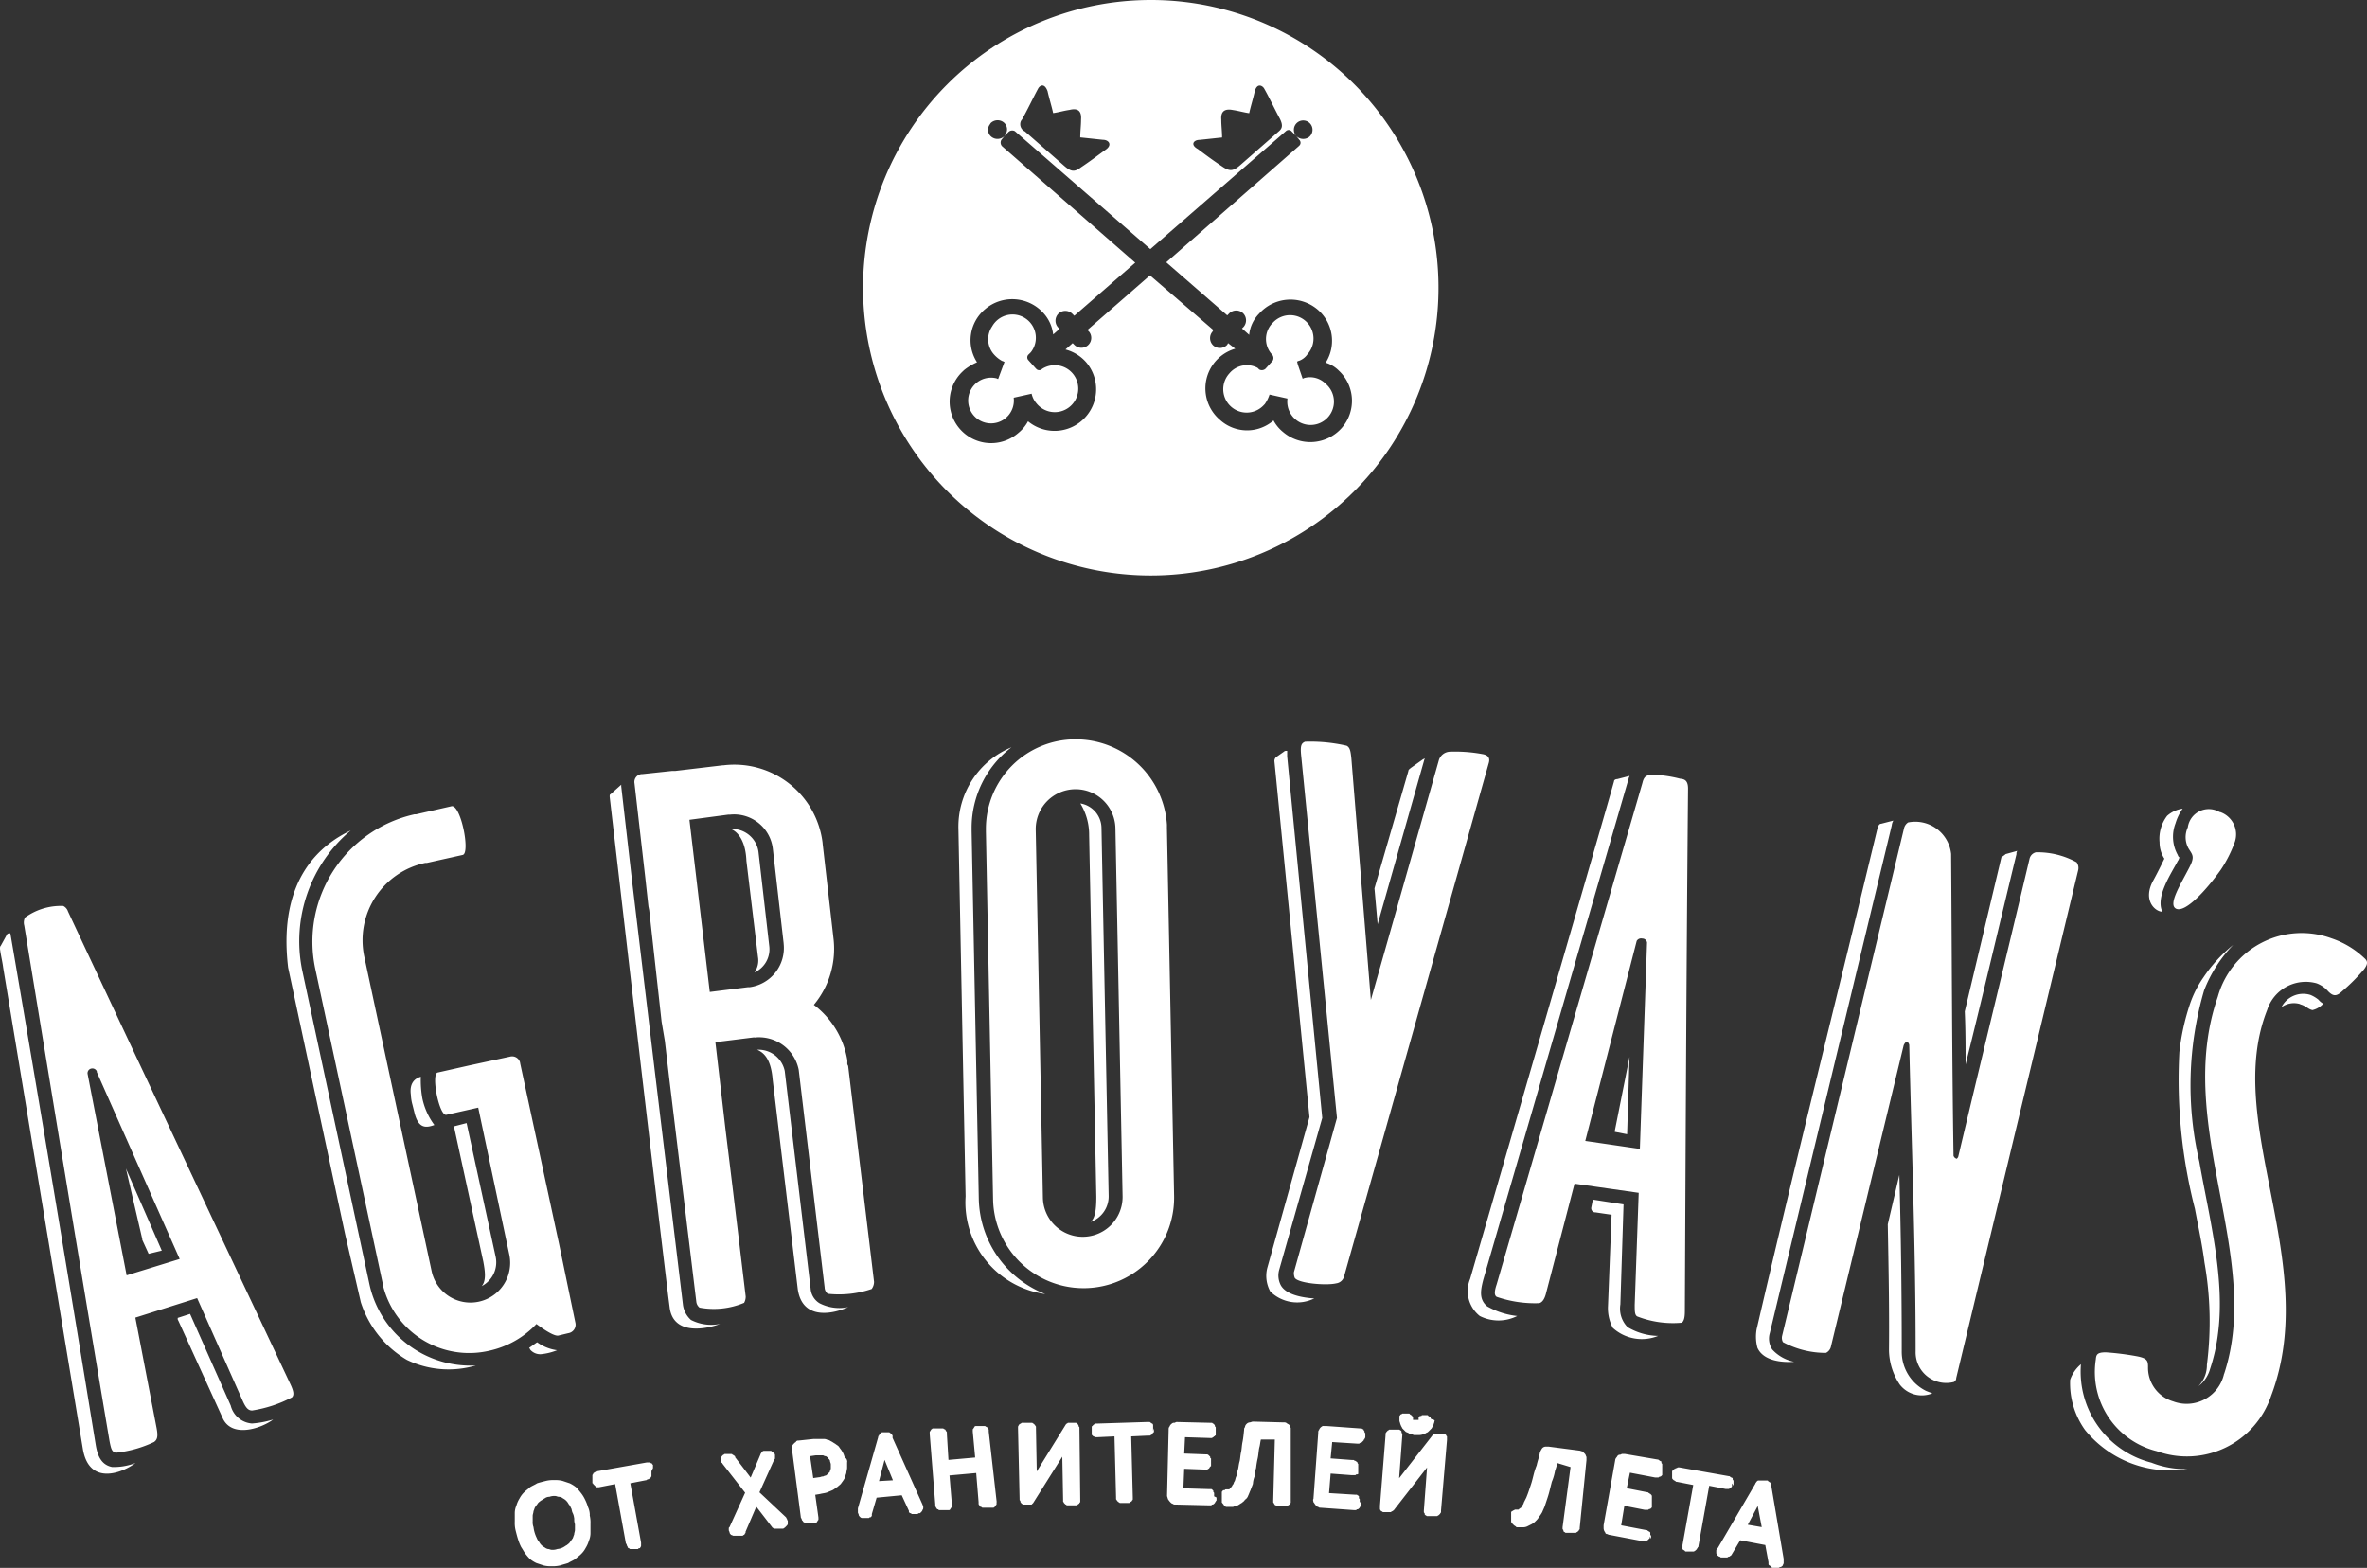
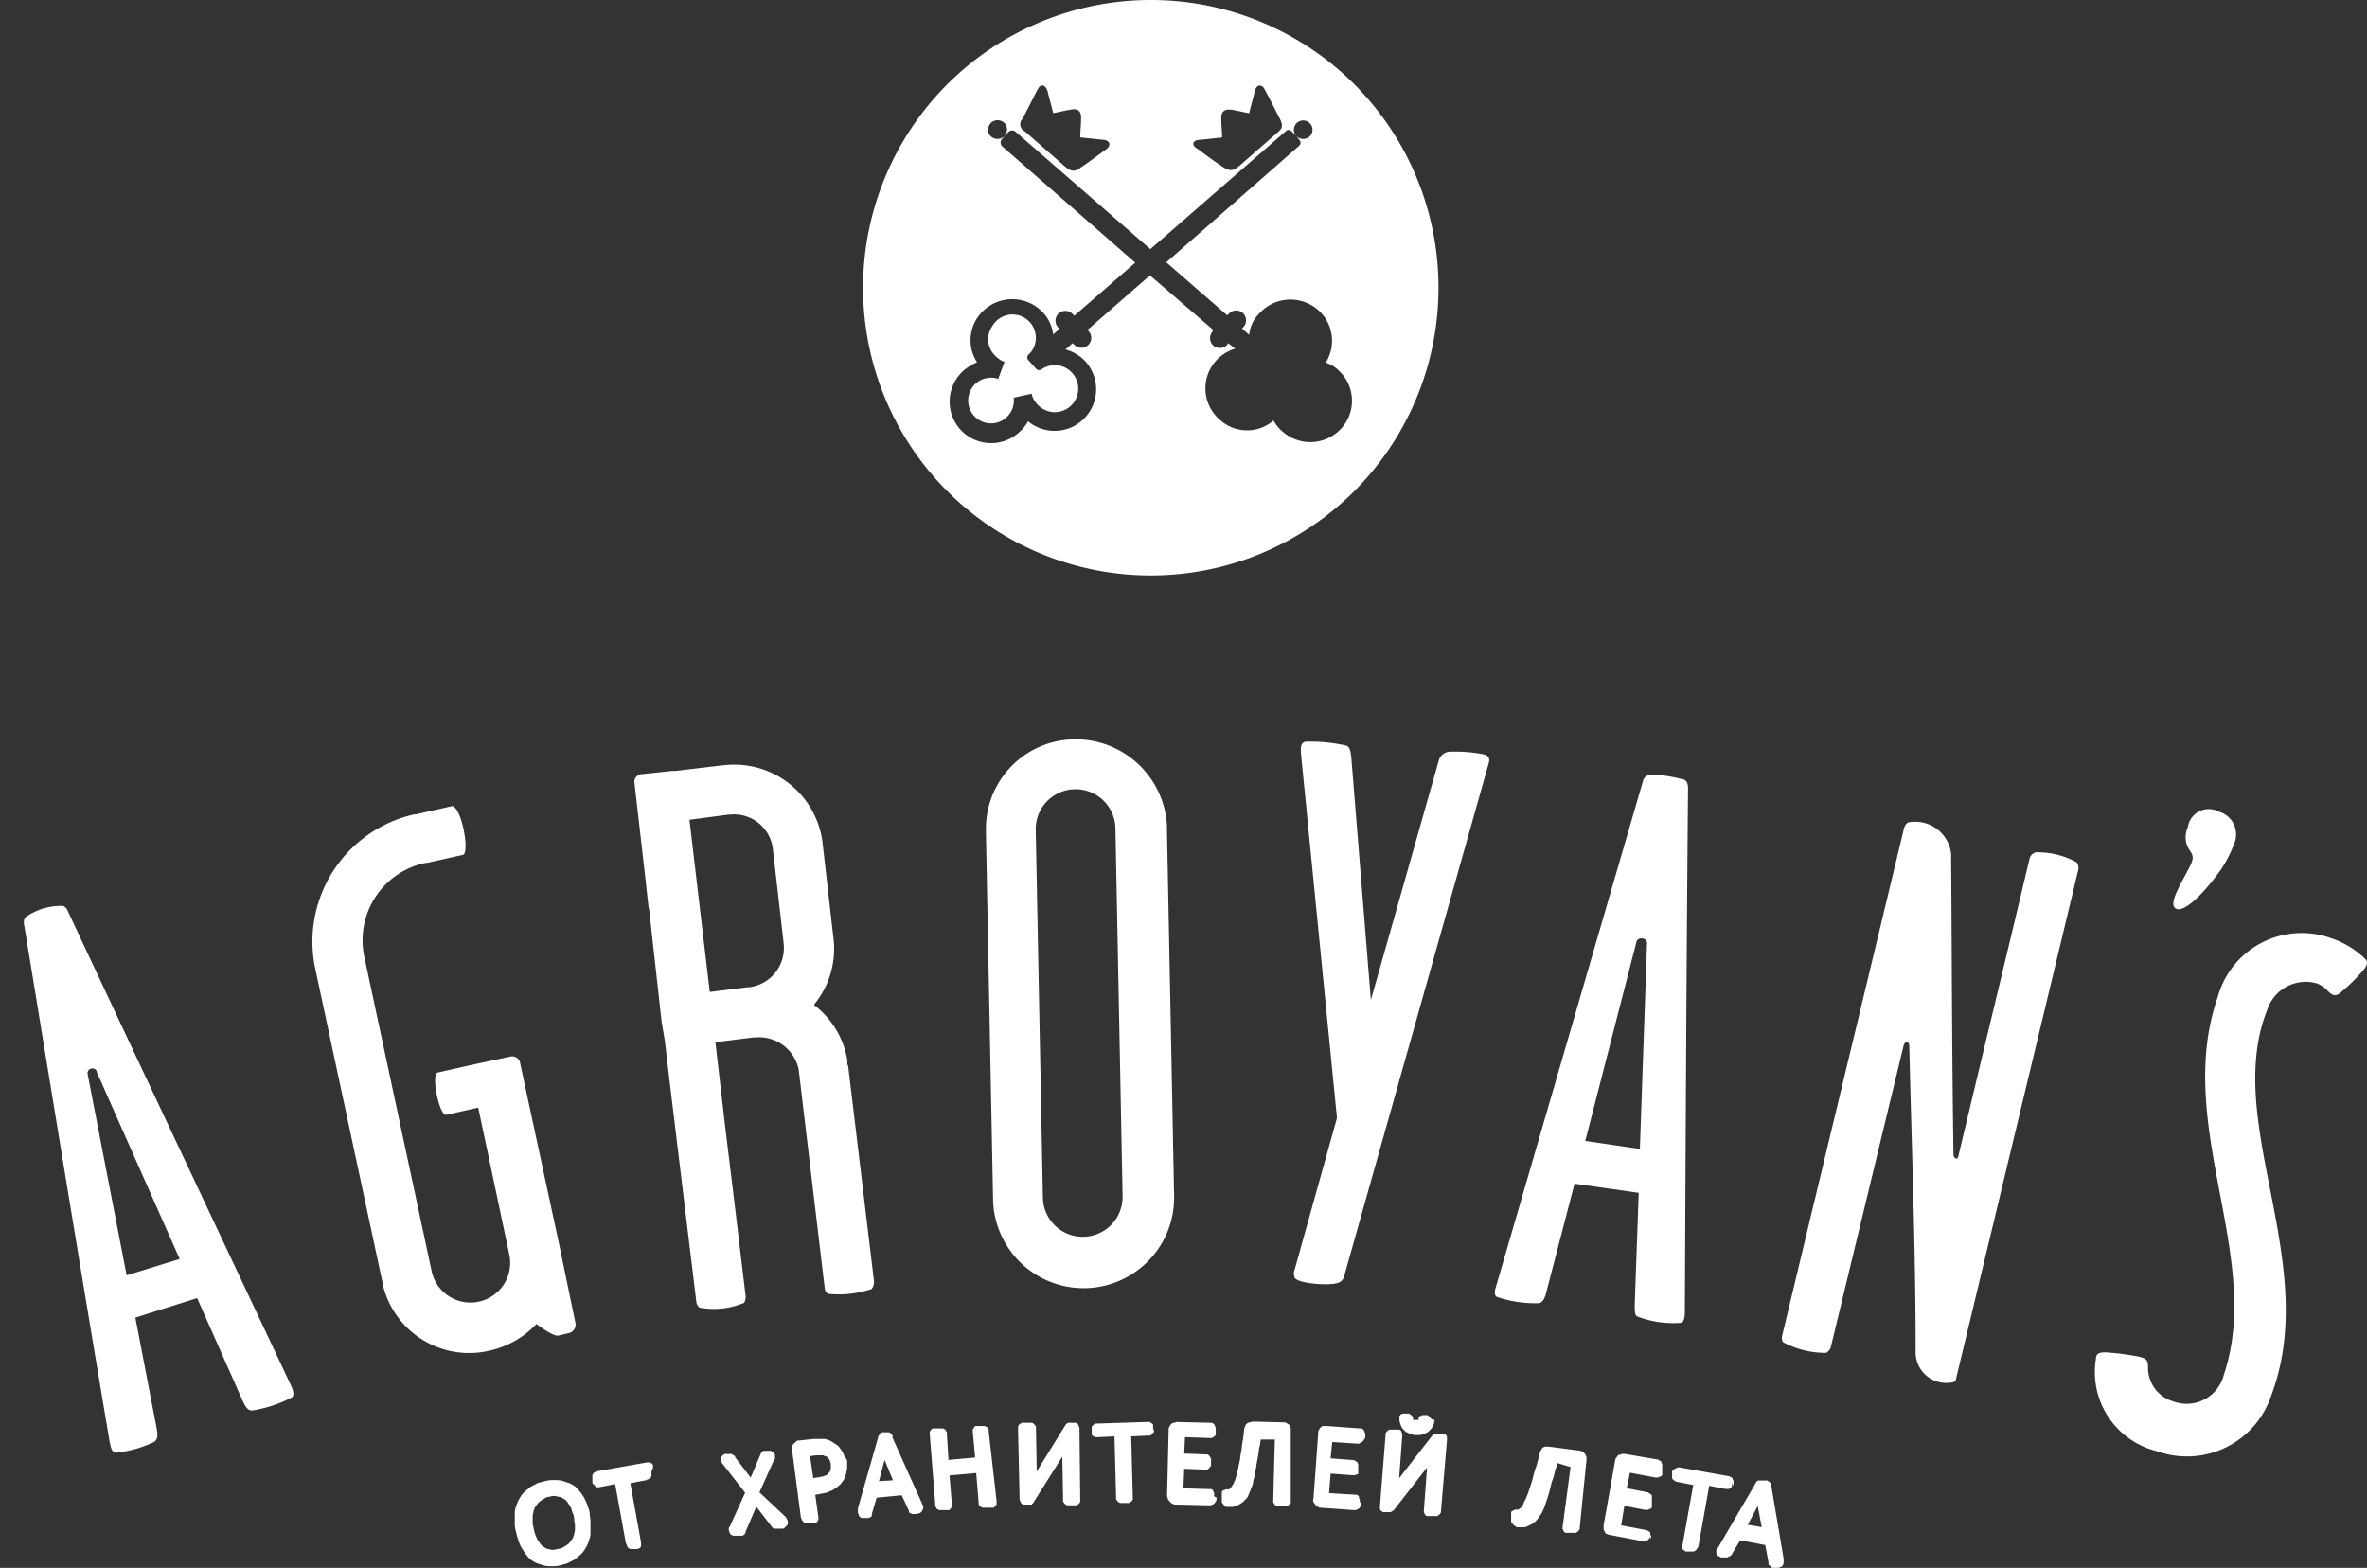
<svg xmlns="http://www.w3.org/2000/svg" width="111.546" height="73.881" viewBox="0 0 111.546 73.881">
  <rect x="0" y="0" width="111.546" height="73.881" fill="#333333" stroke="none" />
  <g id="agroyans-logo-white" transform="translate(-0.4 -0.7)">
    <g id="Group_1693" data-name="Group 1693" transform="translate(41.072 0.7)">
      <path id="Path_1149" data-name="Path 1149" d="M246.676,82.5a.189.189,0,0,1-.282-.019l-.019-.019-.338-.376a.189.189,0,0,1,.019-.282l.019-.019.075-.075a1.1,1.1,0,1,0-1.822-1.221,1.076,1.076,0,0,0,.094,1.333,1.471,1.471,0,0,0,.376.3c.038,0,.075.038.113.038l-.3.808h0c-.038,0-.075-.038-.113-.038a1.077,1.077,0,1,0,.845.92h0l.845-.188h0a1.024,1.024,0,0,0,.225.451,1.106,1.106,0,1,0,.263-1.615Z" transform="translate(-238.244 -65.11)" fill="#fff" fill-rule="evenodd" />
-       <path id="Path_1150" data-name="Path 1150" d="M311.192,82.722c-.038,0-.075.038-.113.038h0l-.225-.657-.038-.15h0c.038,0,.075-.038.113-.038a.839.839,0,0,0,.376-.3,1.1,1.1,0,0,0-1.634-1.484l-.038.038a1.082,1.082,0,0,0-.038,1.409l.038.038a.255.255,0,0,1,.038.3l-.338.376a.255.255,0,0,1-.3.038l-.075-.075a1.071,1.071,0,0,0-1.333.263A1.1,1.1,0,0,0,309.257,84l.038-.038a1.688,1.688,0,0,0,.225-.451h0l.845.188h0a1.1,1.1,0,1,0,1.8-.695A1.034,1.034,0,0,0,311.192,82.722Z" transform="translate(-290.364 -64.919)" fill="#fff" fill-rule="evenodd" />
      <path id="Path_1151" data-name="Path 1151" d="M230.527.7a13.559,13.559,0,1,0,13.559,13.559A13.553,13.553,0,0,0,230.527.7Zm2.291,6.592c.376-.038.695-.075,1.07-.113,0-.3-.038-.545-.038-.845-.038-.47.263-.507.545-.451.263.038.507.113.77.15.075-.338.188-.695.263-1.033.113-.413.376-.263.451-.113.263.47.47.92.732,1.409.15.3.113.451-.038.582l-1.8,1.578c-.338.3-.507.338-.845.113-.451-.3-.732-.507-1.183-.845-.376-.207-.188-.432.075-.432Zm-8.338-1c.263-.47.47-.92.732-1.409.075-.15.3-.3.451.113.075.338.188.695.263,1.033.263-.038.507-.113.77-.15.3-.075.582-.038.545.451,0,.3-.038.545-.038.845.376.038.695.075,1.07.113.263,0,.451.225.15.451-.47.338-.732.545-1.183.845-.338.263-.507.188-.845-.113l-1.8-1.578a.373.373,0,0,1-.188-.488c.019-.038.056-.075.075-.113ZM239.523,20.87a1.978,1.978,0,0,1-2.761.188,1.794,1.794,0,0,1-.451-.545,1.9,1.9,0,0,1-2.535-.038,1.946,1.946,0,0,1,.732-3.343l-.338-.263-.038.075a.471.471,0,0,1-.657.038h0a.471.471,0,0,1-.038-.657h0l.038-.075-2.986-2.573-2.949,2.573.075.075a.466.466,0,0,1-.695.62l-.075-.075-.338.3a1.953,1.953,0,0,1,.958.582,1.959,1.959,0,0,1-2.723,2.8,1.793,1.793,0,0,1-.451.545,1.955,1.955,0,0,1-2.61-2.911l.038-.038a2.6,2.6,0,0,1,.62-.376,1.91,1.91,0,0,1,.376-2.5,1.976,1.976,0,0,1,2.761.188,1.8,1.8,0,0,1,.451,1l.3-.263-.075-.075a.471.471,0,0,1,.038-.657h0a.471.471,0,0,1,.657.038h0l.075.075,2.873-2.5-6.273-5.484a.255.255,0,0,1-.038-.3l.15-.188a.462.462,0,0,1-.62.038.421.421,0,0,1-.056-.6c0-.019.019-.019.019-.038a.462.462,0,0,1,.62-.038.421.421,0,0,1,.056.6c0,.019-.019.019-.019.038l.188-.188a.255.255,0,0,1,.3-.038l6.385,5.559,6.385-5.559a.189.189,0,0,1,.282.019l.019.019.188.188a.439.439,0,1,1,.62.038h0a.46.46,0,0,1-.62-.038l.15.188a.189.189,0,0,1-.019.282l-.019.019-6.235,5.465,2.873,2.5.075-.075a.471.471,0,0,1,.657-.038h0a.471.471,0,0,1,.038.657h0l-.075.075.338.3a1.65,1.65,0,0,1,.469-1,1.978,1.978,0,0,1,2.761-.188,1.931,1.931,0,0,1,.376,2.5,1.49,1.49,0,0,1,.62.376A1.939,1.939,0,0,1,239.523,20.87Z" transform="translate(-216.968 -0.7)" fill="#fff" fill-rule="evenodd" />
    </g>
-     <path id="Path_1152" data-name="Path 1152" d="M104.4,217.309a15.993,15.993,0,0,0-.113-4.827c-.113-.883-.3-1.728-.451-2.535a24.43,24.43,0,0,1-.732-7.381,10.888,10.888,0,0,1,.507-2.291,4.983,4.983,0,0,1,.62-1.221,6.88,6.88,0,0,1,1.409-1.54,6.428,6.428,0,0,0-1.371,2.141,15.9,15.9,0,0,0-.225,8.075c.451,2.573,1.221,5.465.883,8.075a8.468,8.468,0,0,1-.376,1.69,1.521,1.521,0,0,1-.544.808,1.422,1.422,0,0,0,.394-1m4.395-17h0a.994.994,0,0,0-.883.15,1.147,1.147,0,0,1,1.371-.582,1.536,1.536,0,0,1,.376.225.752.752,0,0,0,.225.188.04.04,0,0,1-.038.038h0a.981.981,0,0,1-.47.263C109.156,200.539,109.081,200.388,108.8,200.313ZM89.362,210.68l.545-2.329c.075,2.761.113,5.521.113,8.3a2.057,2.057,0,0,0,1.146,1.878c.094.038.188.075.3.113a1.312,1.312,0,0,1-1.54-.413,2.981,2.981,0,0,1-.507-1.615C89.437,214.586,89.4,212.746,89.362,210.68Zm5.559-17.447.545-.15a.2.2,0,0,0-.038.15c-.808,3.324-1.578,6.629-2.4,9.916,0-.845,0-1.653-.038-2.5l1.728-7.268A1.974,1.974,0,0,0,94.921,193.233Zm-6.028-1.277h0c.038-.075.075-.15.15-.15l.582-.15a.534.534,0,0,0-.075.225q-2.873,11.944-5.747,23.926a.927.927,0,0,0,.113.77,1.909,1.909,0,0,0,1.033.582c-.582.038-1.446-.038-1.728-.657a1.993,1.993,0,0,1-.038-.883c1.9-8.188,3.737-15.456,5.709-23.663ZM76.347,210.229l-.77-.113H75.54a.2.2,0,0,1-.15-.225l.075-.376h0l1.446.225-.15,4.714a1.246,1.246,0,0,0,.338,1.07,2.923,2.923,0,0,0,1.371.413h.075a2.039,2.039,0,0,1-2.141-.376,1.984,1.984,0,0,1-.226-1.033Zm.15-3.906h0v-.038l.695-3.493-.113,3.643Zm-6.817,6.93s6.235-21.485,6.78-23.438h0c0-.075.075-.113.15-.113l.582-.15c0,.038-.038.075-.038.113Q73.718,201.5,70.3,213.29c-.113.451-.226.92.188,1.258A3.649,3.649,0,0,0,71.9,215a1.949,1.949,0,0,1-1.765,0A1.5,1.5,0,0,1,69.68,213.253Zm-2.911-23.926c0-.075.075-.113.113-.15h0l.582-.413c.038,0,.038-.038.075-.038l-2.216,7.813-.15-1.69Zm-6.5,24.527a1.52,1.52,0,0,1-.15-1.108l1.991-7.118-1.652-16.771a.241.241,0,0,1,.075-.188h0l.376-.263c.038-.038.075-.038.15-.038v.263l1.653,17.034-2.028,7.155a.993.993,0,0,0,.075.732c.263.47,1.07.582,1.54.62h.038a1.818,1.818,0,0,1-2.066-.319Zm-19.907.732c-.657.3-2.141.657-2.366-.845l-1.183-9.878c-.075-.92-.376-1.258-.732-1.409a1.258,1.258,0,0,1,1.3,1L38.6,213.7a.884.884,0,0,0,.413.695,2.04,2.04,0,0,0,1.352.188Zm-8.395.075-.075-.582c-1-8.3-1.8-15.268-2.761-23.55,0-.038,0-.113.038-.113l.507-.451v.075l.507,4.432,1.071,8.958h0l1.333,11.062a1.162,1.162,0,0,0,.376.695,2.1,2.1,0,0,0,1.371.188c-.639.244-2.16.545-2.366-.714Zm-5.315,1.953a2.719,2.719,0,0,1-.77.188.623.623,0,0,1-.47-.188c-.038-.038-.038-.075-.075-.113.113-.075.263-.188.376-.263A2.068,2.068,0,0,0,26.655,216.614Zm-3.474-4.169-1.371-6.31v-.075l.582-.15,1.371,6.31a1.26,1.26,0,0,1-.657,1.371c.225-.263.15-.732.075-1.146ZM20.87,206c-.413.15-.732.15-.92-.507l-.113-.451a2.039,2.039,0,0,1-.075-.47c-.075-.545.188-.77.47-.845a4.786,4.786,0,0,0,.075,1.033A3.216,3.216,0,0,0,20.87,206Zm-3.474,8.32-.732-3.174-2.686-12.564c-.507-4.244,1.615-5.822,2.948-6.46a6.826,6.826,0,0,0-2.291,6.554L17.809,213.5a4.869,4.869,0,0,0,5.014,3.831,4.527,4.527,0,0,1-3.249-.263,4.887,4.887,0,0,1-2.179-2.742Zm-8.583.92-.038-.075h0v-.075l.582-.188,1.916,4.319a1.119,1.119,0,0,0,1,.845,4.437,4.437,0,0,0,1-.188c-.545.413-1.916.883-2.366-.038ZM7.405,212.07l-.3-.657v-.038l-.77-3.324,1.69,3.869-.62.15ZM.55,198.585c-.038-.3-.113-.582-.15-.883,0-.075,0-.113.038-.15l.3-.545a.138.138,0,0,1,.113-.038H.888q2.056,12,4.019,24.076c.075.47.225.958.77,1.07a2.811,2.811,0,0,0,1.108-.188c-.582.451-2.179,1.108-2.479-.657h0Zm50.763-7.737a2.831,2.831,0,0,1,.413,1.5l.338,17.034c0,.695-.075,1-.263,1.183a1.275,1.275,0,0,0,.845-1.221l-.338-17.334a1.186,1.186,0,0,0-1-1.164ZM49.66,213.966a4.361,4.361,0,0,1-3.756-4.6l-.338-17.334a4.051,4.051,0,0,1,2.5-3.831,4.777,4.777,0,0,0-1.878,3.794v.15l.338,17.334A4.929,4.929,0,0,0,49.66,213.966ZM36.12,198.078l-.545-4.526c-.038-.958-.413-1.371-.732-1.5a1.248,1.248,0,0,1,1.3,1.07l.507,4.432a1.2,1.2,0,0,1-.695,1.258A.971.971,0,0,0,36.12,198.078Zm66.407-6.648a1.385,1.385,0,0,1,.732-.338,2.385,2.385,0,0,0-.338.695,1.758,1.758,0,0,0,.113,1.5c0,.038.038.075.075.113-.038.075-.038.113-.075.15-.3.582-1.07,1.69-.732,2.4-.338,0-.958-.545-.413-1.5.225-.413.451-.883.507-1a1.417,1.417,0,0,1-.225-.77A1.776,1.776,0,0,1,102.527,191.43Zm.958,30.781a5.158,5.158,0,0,1-4.827-1.84,3.777,3.777,0,0,1-.7-2.366,1.667,1.667,0,0,1,.507-.732,4.427,4.427,0,0,0,3.324,4.639,4.343,4.343,0,0,0,1.69.3Z" transform="translate(0 -152.287)" fill="#fff" />
    <path id="Path_1153" data-name="Path 1153" d="M186.955,358.686h0v.15h0l-.038.038h0l-.038.038h0c-.038,0-.038.038-.075.038h-.15l-.77-.15-.507,2.836h0c0,.038,0,.038-.038.075h0c0,.038-.038.038-.038.075h0l-.075.075h0c-.038,0-.038.038-.075.038h-.376a.04.04,0,0,1-.038-.038h0c-.038,0-.038-.038-.075-.038h0c-.038-.038-.038-.038-.038-.075h0v-.075h0V361.6h0l.507-2.836-.77-.15h0c-.038,0-.038,0-.075-.038h0c-.038,0-.038-.038-.075-.038l-.038-.038h0a.1.1,0,0,1-.038-.075h0v-.075h0v-.038h0v-.038h0v-.113h0v-.038a.04.04,0,0,1,.038-.038h0a.04.04,0,0,1,.038-.038h0a.041.041,0,0,1,.038-.038h0c.038,0,.038-.038.075-.038h0a.142.142,0,0,0,.075-.038h.075l2.329.413h0c.038,0,.038,0,.075.038.038,0,.038.038.075.038h0c.038,0,.038.038.038.075h0c0,.038.038.038.038.075h0v.075h0v.15l-.075-.113Zm-3.869,2.5h0v.075h0l-.075.075h0l-.038.038h0c-.038,0-.038.038-.075.038h-.15l-1.578-.3h0c-.038,0-.075-.038-.113-.038a.081.081,0,0,1-.075-.075h0a.334.334,0,0,1-.075-.188h0v-.15h0l.545-3.061h0a.232.232,0,0,1,.075-.15h0c.038-.075.075-.113.15-.113h0c.038,0,.075-.038.113-.038h.113l1.54.263h0c.038,0,.038,0,.075.038h0c.038,0,.038.038.075.038h0c.038,0,.038.038.038.075h0c0,.038.038.038.038.075v.507h0l-.038.038h0a.1.1,0,0,1-.075.038c-.038,0-.038.038-.075.038h-.15l-1.183-.225-.15.732.958.188h0c.038,0,.038,0,.075.038h0c.038,0,.038.038.075.038l.038.038h0a.1.1,0,0,1,.038.075v.113h0v.413h0l-.038.038h0c-.038.038-.038.038-.075.038s-.038.038-.075.038h-.15l-.958-.188-.15.92,1.183.225h0c.038,0,.038,0,.075.038h0c.038,0,.038.038.075.038h0l.038.038v.038h0v.038c0,.038,0,.038.038.075v.075h0v.075l-.057-.113Zm-3.305-.394h0v.038c0,.038-.038.038-.038.075l-.075.075h0c-.038,0-.038.038-.075.038h-.469c-.038,0-.038-.038-.075-.038h0c-.038-.038-.038-.038-.038-.075s-.038-.038-.038-.075h0v-.075h0l.376-2.836-.62-.188c-.038.15-.075.263-.113.376h0a2.272,2.272,0,0,1-.15.507l-.113.451c-.038.15-.075.263-.113.376h0l-.113.338h0c-.038.094-.075.169-.113.263a1.578,1.578,0,0,1-.15.225.739.739,0,0,1-.15.188h0a.736.736,0,0,1-.188.15l-.225.113a.477.477,0,0,1-.226.038h-.225c-.038,0-.075,0-.075-.038-.038,0-.038-.038-.075-.038l-.075-.075-.038-.038h0c0-.038-.038-.038-.038-.075h0v-.075h0V360.3h0v-.038h0v-.075h0v-.15l.038-.038c.038,0,.038-.038.075-.038h0c.038,0,.038-.038.075-.038h.15a.04.04,0,0,0,.038-.038h0c.038,0,.038-.038.075-.038h0c.038-.038.038-.075.075-.113a.378.378,0,0,0,.075-.15h0l.113-.225c.038-.094.075-.188.113-.3l.113-.338c.038-.113.075-.263.113-.413h0a3.439,3.439,0,0,1,.15-.47c.038-.188.113-.376.15-.582h0c0-.038.038-.075.038-.113h0c.038-.038.038-.075.075-.113h0a.232.232,0,0,1,.15-.075h.15l1.446.188h0c.038,0,.113.038.15.038h0l.113.113h0c.038.038.038.075.075.15h0v.15h0l-.319,3.193Zm-6.536-.826v.075h0c0,.038-.038.038-.038.075l-.075.075c-.038,0-.038.038-.075.038h-.47c-.038,0-.038-.038-.075-.038h0c-.038-.038-.038-.038-.038-.075s-.038-.038-.038-.075v-.075h0l.15-2.028-1.578,2.028h0c-.038,0-.038.038-.075.038h0a.04.04,0,0,0-.038.038h-.376c-.038,0-.038-.038-.075-.038h0a.041.041,0,0,1-.038-.038h0a.1.1,0,0,1-.038-.075h0v-.15h0l.263-3.324v-.075c0-.038.038-.038.038-.075h0l.075-.075h0c.038,0,.038-.038.075-.038h.451c.038,0,.038.038.075.038h0c.038.038.038.038.038.075h0c0,.038,0,.038.038.075h0v.075l-.15,2.028,1.577-2.028h0l.038-.038h.038a.1.1,0,0,0,.075-.038h.376c.038,0,.038.038.075.038h0l.038.038c0,.038.038.038.038.075h0v.113h0v.038Zm-3.756-.357h0v.075h0c0,.038,0,.038-.038.075h0c0,.038-.038.038-.038.075h0l-.038.038h0a.1.1,0,0,1-.075.038h0c-.038,0-.038.038-.075.038h-.075l-1.578-.113a.138.138,0,0,1-.113-.038h0c-.038,0-.075-.038-.113-.075h0c-.038-.038-.075-.113-.113-.15h0c0-.038-.038-.113,0-.15l.225-3.1c0-.075,0-.113.038-.15h0a.292.292,0,0,1,.113-.15.138.138,0,0,1,.113-.038h.113l1.578.113h.075c.038,0,.038.038.075.038a.04.04,0,0,1,.038.038h0c0,.038.038.038.038.075s0,.038.038.075v.075h0v.038h0v.038h0a.138.138,0,0,1-.038.113h0c0,.038,0,.038-.038.038h0v.038l-.038.038-.038.038h0a.1.1,0,0,1-.075.038h0c-.038,0-.038.038-.075.038H169.3l-1.183-.075-.075.77,1,.075h.075c.038,0,.038.038.075.038s.038.038.075.038l.038.038h0a.1.1,0,0,0,.038.075h0v.075h0v.113h0v.225h0v.038c0,.038-.038.038-.075.038h0c-.038,0-.038.038-.075.038h-.15l-1-.075-.075.92,1.221.075h.075c.038,0,.038.038.075.038h0l.038.038v.038h0v.038c0,.038.038.038.038.075h0v.075h0v.038h0l.075.056Zm-3.324-.113v.075h0c0,.038,0,.038-.038.075,0,.038-.038.038-.075.075h0c-.038,0-.038.038-.075.038h-.451c-.038,0-.038-.038-.075-.038s-.038-.038-.075-.075h0c0-.038-.038-.038-.038-.075h0v-.075h0l.075-2.873h-.657c-.038.15-.038.263-.075.376-.038.188-.038.338-.075.507a3.764,3.764,0,0,0-.075.451c-.038.113-.038.263-.075.413h0a1.1,1.1,0,0,0-.075.338c-.038.113-.075.188-.113.3-.038.075-.075.188-.113.263a.355.355,0,0,1-.15.188h0c-.038.075-.113.113-.15.15-.075.038-.113.075-.188.113s-.15.038-.225.075h-.3c-.038,0-.038,0-.075-.038h0c-.038,0-.038-.038-.075-.075a.04.04,0,0,0-.038-.038h0c0-.038-.038-.038-.038-.075h0v-.075h0v-.113h0v-.3l.038-.038h0c0-.038.038-.038.075-.038h0c.038,0,.038-.038.075-.038h.15a.04.04,0,0,0,.038-.038h0c.038,0,.038-.038.075-.075h0c.038-.038.038-.075.075-.113s.038-.113.075-.15h0c.038-.075.038-.15.075-.225s.038-.188.075-.3.038-.225.075-.376c.038-.113.038-.263.075-.451.038-.15.038-.338.075-.507.038-.188.056-.394.075-.582h0a.138.138,0,0,1,.038-.113h0a.233.233,0,0,1,.075-.15h0a.232.232,0,0,1,.15-.075h0c.038,0,.113-.038.15-.038l1.446.038h0a.2.2,0,0,1,.15.038h0c.038.038.075.038.113.075h0c.038.038.038.075.075.15h0v.15h0v3.268Zm-5.3-3.719h0m1.8,3.568h0v.113h0c0,.038,0,.038-.038.075,0,.038-.038.038-.038.075h0l-.038.038h0a.1.1,0,0,1-.075.038h0c-.038,0-.038.038-.075.038h-.075l-1.615-.038a.138.138,0,0,1-.113-.038c-.038,0-.075-.038-.113-.075h0a1.03,1.03,0,0,1-.113-.15h0c0-.038-.038-.113-.038-.15l.075-3.1c0-.075,0-.113.038-.15h0a.293.293,0,0,1,.113-.15h0a.138.138,0,0,1,.113-.038h0c.038,0,.075-.038.113-.038l1.578.038h.075c.038,0,.038.038.075.038l.038.038h0a.1.1,0,0,1,.038.075h0c0,.038.038.038.038.075h0v.038h0v.075h0v.038h0v.113h0v.075h0c0,.038,0,.038-.038.038h0a.04.04,0,0,1-.038.038h0l-.038.038c-.038,0-.038.038-.075.038h-.075l-1.183-.038-.038.77,1,.038h.075a.143.143,0,0,1,.075.038h0l.038.038.038.038v.038a.04.04,0,0,0,.038.038h0v.188h0v.038h0v.075h0v.038h0c0,.038,0,.038-.038.038h0c0,.038-.038.038-.038.075h0l-.038.038h0c-.038,0-.038.038-.075.038h-.075l-1-.038-.038.92,1.221.038h.075c.038,0,.038,0,.075.038h0l.038.038h0v.038c0,.038.038.038.038.075v.075h0v.075l.113.056Zm-2.948-3.249h0v.113h0v.038h0c0,.038,0,.038-.038.038h0c0,.038-.038.038-.038.075h0l-.038.038h0c-.038,0-.038.038-.075.038h-.075l-.808.038.075,2.873h0v.075h0c0,.038,0,.038-.038.075h0c0,.038-.038.038-.075.075s-.038.038-.075.038h-.413c-.038,0-.038-.038-.075-.038h0l-.075-.075c0-.038-.038-.038-.038-.075v-.075h0l-.075-2.873-.808.038h-.075c-.038,0-.075,0-.075-.038h-.038l-.038-.038h0l-.038-.038v-.038h0v-.038h0v-.075h0v-.038h0v-.113h0v-.075h0a.041.041,0,0,1,.038-.038h0a.04.04,0,0,1,.038-.038h0a.04.04,0,0,1,.038-.038h0c.038,0,.038-.038.075-.038h.075l2.366-.075h.075c.038,0,.038,0,.075.038.038,0,.038.038.075.038h0a.1.1,0,0,1,.038.075v.263l.038-.113Zm-3.474,3.362v.075h0c0,.038,0,.038-.038.075h0c0,.038-.038.038-.075.075s-.038.038-.075.038h-.432c-.038,0-.038-.038-.075-.038h0l-.075-.075c0-.038-.038-.038-.038-.075v-.075h0l-.038-2.028-1.371,2.179h0l-.038.038-.038.038h-.376c-.038,0-.038,0-.075-.038h0a.04.04,0,0,1-.038-.038h0c-.038-.038-.038-.038-.038-.075h0c0-.038-.038-.038-.038-.075h0v-.038h0l-.075-3.324h0v-.075h0a.143.143,0,0,1,.038-.075c0-.038.038-.038.075-.075h0c.038,0,.038-.038.075-.038h.47c.038,0,.038.038.075.038l.075.075c0,.038.038.038.038.075h0v.075h0l.038,2.028,1.371-2.216h0l.038-.038h0c.038,0,.038-.038.075-.038h.338c.038,0,.038,0,.075.038h0a.04.04,0,0,1,.038.038h0a.1.1,0,0,1,.038.075h0c0,.038.038.038.038.075h0v.038h0l.038,3.362Zm-3.944.113v.075c0,.038,0,.038-.038.075,0,.038-.038.038-.038.075h0c-.038,0-.038.038-.075.038h-.507c-.038,0-.038-.038-.075-.038h0c-.038,0-.038-.038-.075-.075a.1.1,0,0,1-.038-.075h0v-.075l-.113-1.371-1.258.113.113,1.371h0v.075c0,.038,0,.038-.038.075,0,.038-.038.038-.038.075h0c-.038.038-.038.038-.075.038H149.6c-.038,0-.038-.038-.075-.038h0c-.038,0-.038-.038-.075-.075,0-.038-.038-.038-.038-.075h0v-.075l-.263-3.324v-.075h0c0-.038,0-.038.038-.075h0c0-.038.038-.038.038-.075h0c.038,0,.038-.038.075-.038h.47c.038,0,.038.038.075.038h0c.038,0,.038.038.075.075,0,.038.038.038.038.075h0v.075h0l.075,1.221,1.258-.113-.113-1.221v-.075h0c0-.038,0-.038.038-.075h0c0-.038.038-.038.038-.075h0a.1.1,0,0,1,.075-.038h.413c.038,0,.038.038.075.038h0c.038,0,.038.038.075.075h0a.1.1,0,0,1,.038.075h0v.075l.376,3.324Zm-5.277-1.991-.263,1,.657-.038Zm1.784,2.1c0,.038.038.038.038.075v.075a.138.138,0,0,1-.038.113c0,.038-.038.075-.075.113h0c-.038.038-.038.038-.075.038h0c-.038,0-.038,0-.075.038h-.263c-.038,0-.038-.038-.075-.038h0c-.038,0-.038-.038-.075-.038h0v-.038h0v-.038l-.338-.732-1.183.113-.225.77v.075h0c0,.038-.038.038-.038.075h-.038c-.038,0-.038.038-.075.038h-.319a.142.142,0,0,1-.075-.038h0c-.038-.038-.075-.075-.075-.113h0c0-.038-.038-.075-.038-.113h0v-.113h0v-.075h0l.958-3.362h0c0-.038,0-.038.038-.075,0-.038.038-.038.038-.075l.038-.038h0c.038,0,.038-.038.075-.038h.3c.038,0,.038,0,.075.038h0a.04.04,0,0,1,.038.038h0c.038,0,.038.038.075.075v.113l1.408,3.136Zm-4.319-1.9c0-.038-.038-.113-.038-.15s-.038-.075-.075-.113h0c-.038-.038-.038-.075-.075-.075h0c-.038-.038-.038-.038-.075-.038h0c-.038,0-.075-.038-.113-.038h-.338l-.263.038.15,1.033.263-.038c.075,0,.113-.038.188-.038.038,0,.075-.038.113-.038s.075-.038.113-.075l.075-.075h0c.038-.038.038-.038.038-.075s.038-.075.038-.113v-.207Zm.77-.094v.263c0,.075-.038.188-.038.263h0c-.038.075-.038.15-.075.225a1.569,1.569,0,0,1-.15.225h0c-.038.075-.113.113-.188.188-.075.038-.15.113-.225.15h0c-.075.038-.188.075-.263.113h0c-.113.038-.188.038-.338.075l-.225.038.15,1.07h0v.075h0c0,.038,0,.038-.038.075h0c0,.038-.038.038-.038.075h0a.1.1,0,0,1-.075.038h-.451c-.038,0-.038,0-.075-.038h0c-.038,0-.038-.038-.075-.075a.1.1,0,0,1-.038-.075h0c0-.038-.038-.038-.038-.075h0l-.413-3.174v-.15c0-.075.038-.113.113-.188h0c.038-.038.075-.038.075-.075h0a.138.138,0,0,1,.113-.038l.7-.075h.469a.339.339,0,0,1,.188.038c.075,0,.113.038.188.075h0c.075.038.113.075.188.113h0c.038.038.113.075.15.113s.075.113.113.15h0a1.648,1.648,0,0,1,.113.188h0c.038.075.038.113.075.188a.246.246,0,0,1,.113.225Zm-2.873,2.61c0,.038.038.038.038.075h0a.142.142,0,0,0,.038.075h0v.15h0c0,.038-.038.075-.075.113h0l-.075.075h0c-.038,0-.038.038-.075.038h-.413c-.038,0-.038-.038-.075-.038h0l-.77-1-.507,1.183v.038h0c0,.038-.038.038-.038.075h0l-.038.038h0c-.038,0-.038.038-.075.038h-.413c-.038,0-.075-.038-.113-.038h0c-.038-.038-.075-.075-.075-.113h0c0-.038-.038-.075-.038-.113h0v-.075c0-.038,0-.038.038-.075h0l.732-1.615-1.07-1.371h0a.04.04,0,0,0-.038-.038h0c0-.038-.038-.038-.038-.075h0v-.113h0c0-.038.038-.075.038-.113h0l.075-.075c.038,0,.038-.038.075-.038h.3c.038,0,.038,0,.075.038.038,0,.038.038.075.038h0l.038.038h0v.038l.732.958.469-1.108h0c0-.038.038-.038.038-.075h0l.038-.038h0a.1.1,0,0,1,.075-.038h.3c.038,0,.075,0,.075.038.038.038.075.038.113.075a.138.138,0,0,1,.038.113h0v.113c0,.038,0,.038-.038.075h0l-.695,1.54,1.258,1.183Zm-6.348-2.178h0v.15h0v.075h0c0,.038-.038.038-.038.075h0a.04.04,0,0,1-.038.038h0c-.038,0-.038.038-.075.038h0c-.038,0-.038,0-.075.038h0l-.77.15.507,2.8v.038h0v.075h0v.038a.142.142,0,0,1-.038.075h0c0,.038-.038.038-.075.038h0l-.038.038h-.338c-.038,0-.038,0-.075-.038h0a.081.081,0,0,1-.075-.075h0c0-.038-.038-.038-.038-.075h0c0-.038,0-.038-.038-.075h0l-.507-2.8-.77.15h-.075c-.038,0-.075,0-.075-.038h0l-.038-.038h0l-.038-.038-.038-.038h0a.04.04,0,0,0-.038-.038h0v-.113h0v-.188h0v-.075h0c0-.038.038-.038.038-.075h0a.04.04,0,0,1,.038-.038h0c.038-.038.038-.038.075-.038h0c.038,0,.038,0,.075-.038h0l2.329-.413h.15c.038,0,.038.038.075.038h0a.04.04,0,0,1,.038.038h0l.038.038h0v.15l-.075.15Zm-3.643,2.216a.7.7,0,0,0-.075-.263h0c-.038-.075-.038-.188-.075-.225h0a.625.625,0,0,0-.113-.188h0a.593.593,0,0,0-.263-.263.334.334,0,0,0-.188-.075h0c-.075,0-.113-.038-.188-.038a.639.639,0,0,0-.263.038.361.361,0,0,0-.225.075c-.075.038-.113.075-.188.113-.038.038-.113.075-.15.15-.038.038-.075.113-.113.15-.038.075-.038.113-.075.188h0c0,.075-.038.15-.038.225v.263h0a.639.639,0,0,0,.038.263h0a1.581,1.581,0,0,0,.15.507.626.626,0,0,0,.113.188h0a.593.593,0,0,0,.263.263h0a.378.378,0,0,0,.15.075c.075,0,.113.038.188.038a.639.639,0,0,0,.263-.038h0a.7.7,0,0,0,.263-.075h0c.075-.038.113-.075.188-.113h0c.038-.038.113-.075.15-.15.038-.038.075-.113.113-.15h0c.038-.075.038-.113.075-.188,0-.075.038-.15.038-.225v-.263A.685.685,0,0,1,132.4,360.339Zm40.546-4.6a.442.442,0,0,1-.038.15c0,.038-.038.075-.038.113h0c-.038.038-.038.075-.075.113l-.113.113c-.038.038-.075.075-.113.075h0c-.038.038-.075.038-.15.075a.67.67,0,0,1-.188.038h-.188a.2.2,0,0,1-.15-.038h0c-.038,0-.113-.038-.15-.038h0c-.038-.038-.075-.038-.15-.075h0l-.113-.113h0c-.038-.038-.075-.075-.075-.113h0c-.038-.038-.038-.075-.075-.15h0c0-.038-.038-.113-.038-.15v-.15h0v-.038h0c0-.038,0-.038.038-.075h0a.04.04,0,0,1,.038-.038h0c.038,0,.038-.038.075-.038h.3a.04.04,0,0,1,.038.038h0c.038,0,.038.038.075.038h0l.038.038h0a.1.1,0,0,0,.038.075h0v.038h0v.038h0v.038h.263v-.038h0v-.038h0c0-.038,0-.075.038-.075h0c0-.038.038-.038.075-.038h0a.04.04,0,0,0,.038-.038h.263a.04.04,0,0,1,.038.038h0c.038,0,.038.038.075.038h0l.038.038h0c0,.038,0,.038.038.075h0c.169.038.169.075.15.075Zm15.231,4.019-.469.883.657.113Zm1.221,2.5v.075h0v.113h0c0,.038-.038.075-.038.113h0c-.038.038-.075.075-.113.075h0a.142.142,0,0,0-.075.038h-.3c-.038,0-.038,0-.038-.038h0a.04.04,0,0,1-.038-.038h0c-.038,0-.038-.038-.075-.038-.038-.038-.038-.038-.038-.075h0v-.038h0v-.038l-.15-.808-1.183-.225-.413.695h0l-.038.038h0c-.038,0-.038.038-.075.038h0a.1.1,0,0,0-.075.038h-.3c-.038,0-.038-.038-.075-.038h0c-.038,0-.038-.038-.075-.038h0c-.038-.038-.038-.075-.075-.113h0v-.113c0-.038,0-.075.038-.075h0c0-.038,0-.038.038-.075h0l1.765-3.024h0c0-.038.038-.038.038-.075h0l.038-.038h0a.1.1,0,0,1,.075-.038h.413a.041.041,0,0,1,.038.038h0c.038,0,.038.038.075.038h0l.038.038c0,.038.038.038.038.075h0v.075h0l.582,3.437Zm-56.266-2.066a1.473,1.473,0,0,1,.038.413v.413h0a.9.9,0,0,1-.075.376,1.336,1.336,0,0,1-.15.338,1.143,1.143,0,0,1-.225.3c-.075.075-.188.15-.263.225h0c-.113.075-.225.113-.338.188h0c-.113.038-.263.075-.376.113a1.472,1.472,0,0,1-.413.038h0a1.278,1.278,0,0,1-.376-.038l-.338-.113a1.621,1.621,0,0,1-.3-.188h0a3.315,3.315,0,0,1-.225-.263h0c-.075-.113-.113-.188-.188-.3a2.24,2.24,0,0,1-.15-.376c-.038-.113-.075-.263-.113-.413h0a1.473,1.473,0,0,1-.038-.413v-.376a.9.9,0,0,1,.075-.376,1.331,1.331,0,0,1,.15-.338,1.145,1.145,0,0,1,.225-.3c.075-.075.188-.15.263-.225h0c.113-.075.225-.113.338-.188.113-.038.263-.075.413-.113h0a1.473,1.473,0,0,1,.413-.038,1.278,1.278,0,0,1,.376.038h0l.338.113a1.626,1.626,0,0,1,.3.188h0a3.277,3.277,0,0,1,.225.263,1.622,1.622,0,0,1,.188.3h0a2.238,2.238,0,0,1,.15.376A.9.9,0,0,1,133.131,360.189Z" transform="translate(-104.936 -288.087)" fill="#fff" />
    <path id="Path_1154" data-name="Path 1154" d="M97.33,205.8c-.075-4.826-.075-9.371-.113-14.2a1.7,1.7,0,0,0-2.028-1.484.457.457,0,0,0-.188.263q-2.873,11.944-5.747,23.926a.424.424,0,0,0,.038.3,4.274,4.274,0,0,0,2.028.507.444.444,0,0,0,.225-.263l3.437-14.235c.038-.075.075-.15.15-.15s.113.113.113.15c.113,4.9.3,9.5.3,14.423a1.443,1.443,0,0,0,1.8,1.446.207.207,0,0,0,.113-.188l5.747-23.926a.449.449,0,0,0-.075-.376,3.81,3.81,0,0,0-1.916-.47.408.408,0,0,0-.3.3c-1.108,4.676-2.254,9.371-3.362,14.048-.038.075-.075.113-.113.075a.2.2,0,0,1-.113-.15M82.4,195.7a.24.24,0,0,1,.263-.113.223.223,0,0,1,.225.188L82.55,205.5l-2.573-.376Zm-4.6,17.071c.15-.038.263-.188.338-.507l1.333-5.127,3.024.432-.188,5.277c0,.3,0,.47.113.545a4.627,4.627,0,0,0,2.1.3c.113-.075.15-.263.15-.545.038-8.226.075-16.414.15-24.621,0-.413-.188-.451-.376-.47a5.829,5.829,0,0,0-1.3-.188c-.15.038-.376-.038-.47.376l-6.874,23.644c-.113.338-.113.507,0,.582a5.516,5.516,0,0,0,1.991.3ZM68.728,186.5c.15.075.188.225.225.582l.92,11.4,3.211-11.324a.568.568,0,0,1,.507-.376,7.007,7.007,0,0,1,1.54.113c.226.038.376.15.3.413l-3.906,13.86-2.911,10.329a.441.441,0,0,1-.376.338c-.47.113-1.8,0-1.953-.263a.6.6,0,0,1-.038-.263l2.028-7.268h0l-1.69-17.109c-.038-.413,0-.545.188-.62A7.58,7.58,0,0,1,68.728,186.5Zm-14.311,21.3-.338-17.334a1.878,1.878,0,1,1,3.756-.075l.338,17.334a1.878,1.878,0,0,1-3.756.075ZM55.9,186.2a4.216,4.216,0,0,0-4.169,4.207v.15l.338,17.334A4.264,4.264,0,1,0,60.6,207.7l-.338-17.334v-.15h0A4.308,4.308,0,0,0,55.9,186.2ZM37.76,189.991l.958,8.113,1.8-.225H40.6a1.862,1.862,0,0,0,1.6-2.047v-.019l-.507-4.432a1.838,1.838,0,0,0-2.028-1.634h-.075Zm3.061,10.254h-.038l-1.8.225.47,4.057h0l.338,2.761h0l.62,5.165a.6.6,0,0,1-.075.3,3.674,3.674,0,0,1-2.1.225.411.411,0,0,1-.15-.263L36.82,202.273h0L36.6,200.4l-.038-.225-.038-.225-.038-.225-.038-.225-.582-5.24-.038-.188-.15-1.371h0l-.507-4.432a.371.371,0,0,1,.338-.432h.038l1.409-.15h.15l2.216-.263h.038a4.19,4.19,0,0,1,4.676,3.662v.019l.507,4.432a4.125,4.125,0,0,1-.92,3.174,4.109,4.109,0,0,1,1.578,2.61h0v.113a.2.2,0,0,0,.038.15h0l1.221,10.179a.563.563,0,0,1-.113.338,4.81,4.81,0,0,1-2.066.225.392.392,0,0,1-.15-.3l-1.221-10.254a1.906,1.906,0,0,0-2.084-1.521ZM23.3,211.814,20.125,197a6.15,6.15,0,0,1,4.676-7.268h.075l1.653-.376c.451-.15.92,2.216.545,2.291l-1.69.376h-.075a3.725,3.725,0,0,0-2.873,4.413h0l3.174,14.818a1.871,1.871,0,0,0,3.662-.77l-1.465-6.93-1.5.338c-.338.075-.732-1.916-.413-1.991l1.5-.338,1.916-.413a.387.387,0,0,1,.47.282v.019l1.84,8.545h0l.77,3.718a.406.406,0,0,1-.338.469l-.47.113c-.188.038-.657-.263-1.033-.545a4.32,4.32,0,0,1-2.216,1.258,4.184,4.184,0,0,1-5.033-3.155C23.318,211.851,23.3,211.832,23.3,211.814ZM9.4,201.973a.221.221,0,0,1,.188-.263.227.227,0,0,1,.244.131v.038l3.906,8.808-2.5.77Zm3.136,17.334c.15-.113.188-.263.113-.657l-1-5.2,2.911-.92,2.141,4.827c.15.338.263.469.451.469a5.974,5.974,0,0,0,1.878-.62c.113-.113.075-.3-.075-.62-3.493-7.418-7.005-14.855-10.479-22.273a.444.444,0,0,0-.225-.263,2.887,2.887,0,0,0-1.8.545.516.516,0,0,0-.038.376c1.333,8.113,2.648,16.189,4.019,24.3.075.376.113.507.3.545A5.5,5.5,0,0,0,12.538,219.307Zm97.319-29.691a1,1,0,0,0-1.484.732,1.094,1.094,0,0,0,.038,1c.188.3.3.376.038.883-.413.808-1.033,1.765-.62,1.953.451.188,1.446-.92,2.1-1.84a6,6,0,0,0,.657-1.3,1.113,1.113,0,0,0-.714-1.427c0,.019,0,.019-.019,0Zm.225,26.48a1.806,1.806,0,0,1-2.4,1.3,1.651,1.651,0,0,1-1.183-1.615c0-.3-.038-.413-.507-.507a12.809,12.809,0,0,0-1.484-.188c-.413,0-.451.113-.47.338a3.842,3.842,0,0,0,2.873,4.319,4.186,4.186,0,0,0,5.39-2.61c2.366-6.273-2.291-12.864-.188-18.179a1.91,1.91,0,0,1,2.329-1.258,1.355,1.355,0,0,1,.545.376c.225.225.376.263.657,0a8.941,8.941,0,0,0,1.033-1.033c.225-.3.15-.413,0-.545a4.161,4.161,0,0,0-1.54-.92,4.1,4.1,0,0,0-5.352,2.761c-2.085,6.01,2.141,12.188.3,17.766Z" transform="translate(-4.87 -150.66)" fill="#fff" />
  </g>
</svg>